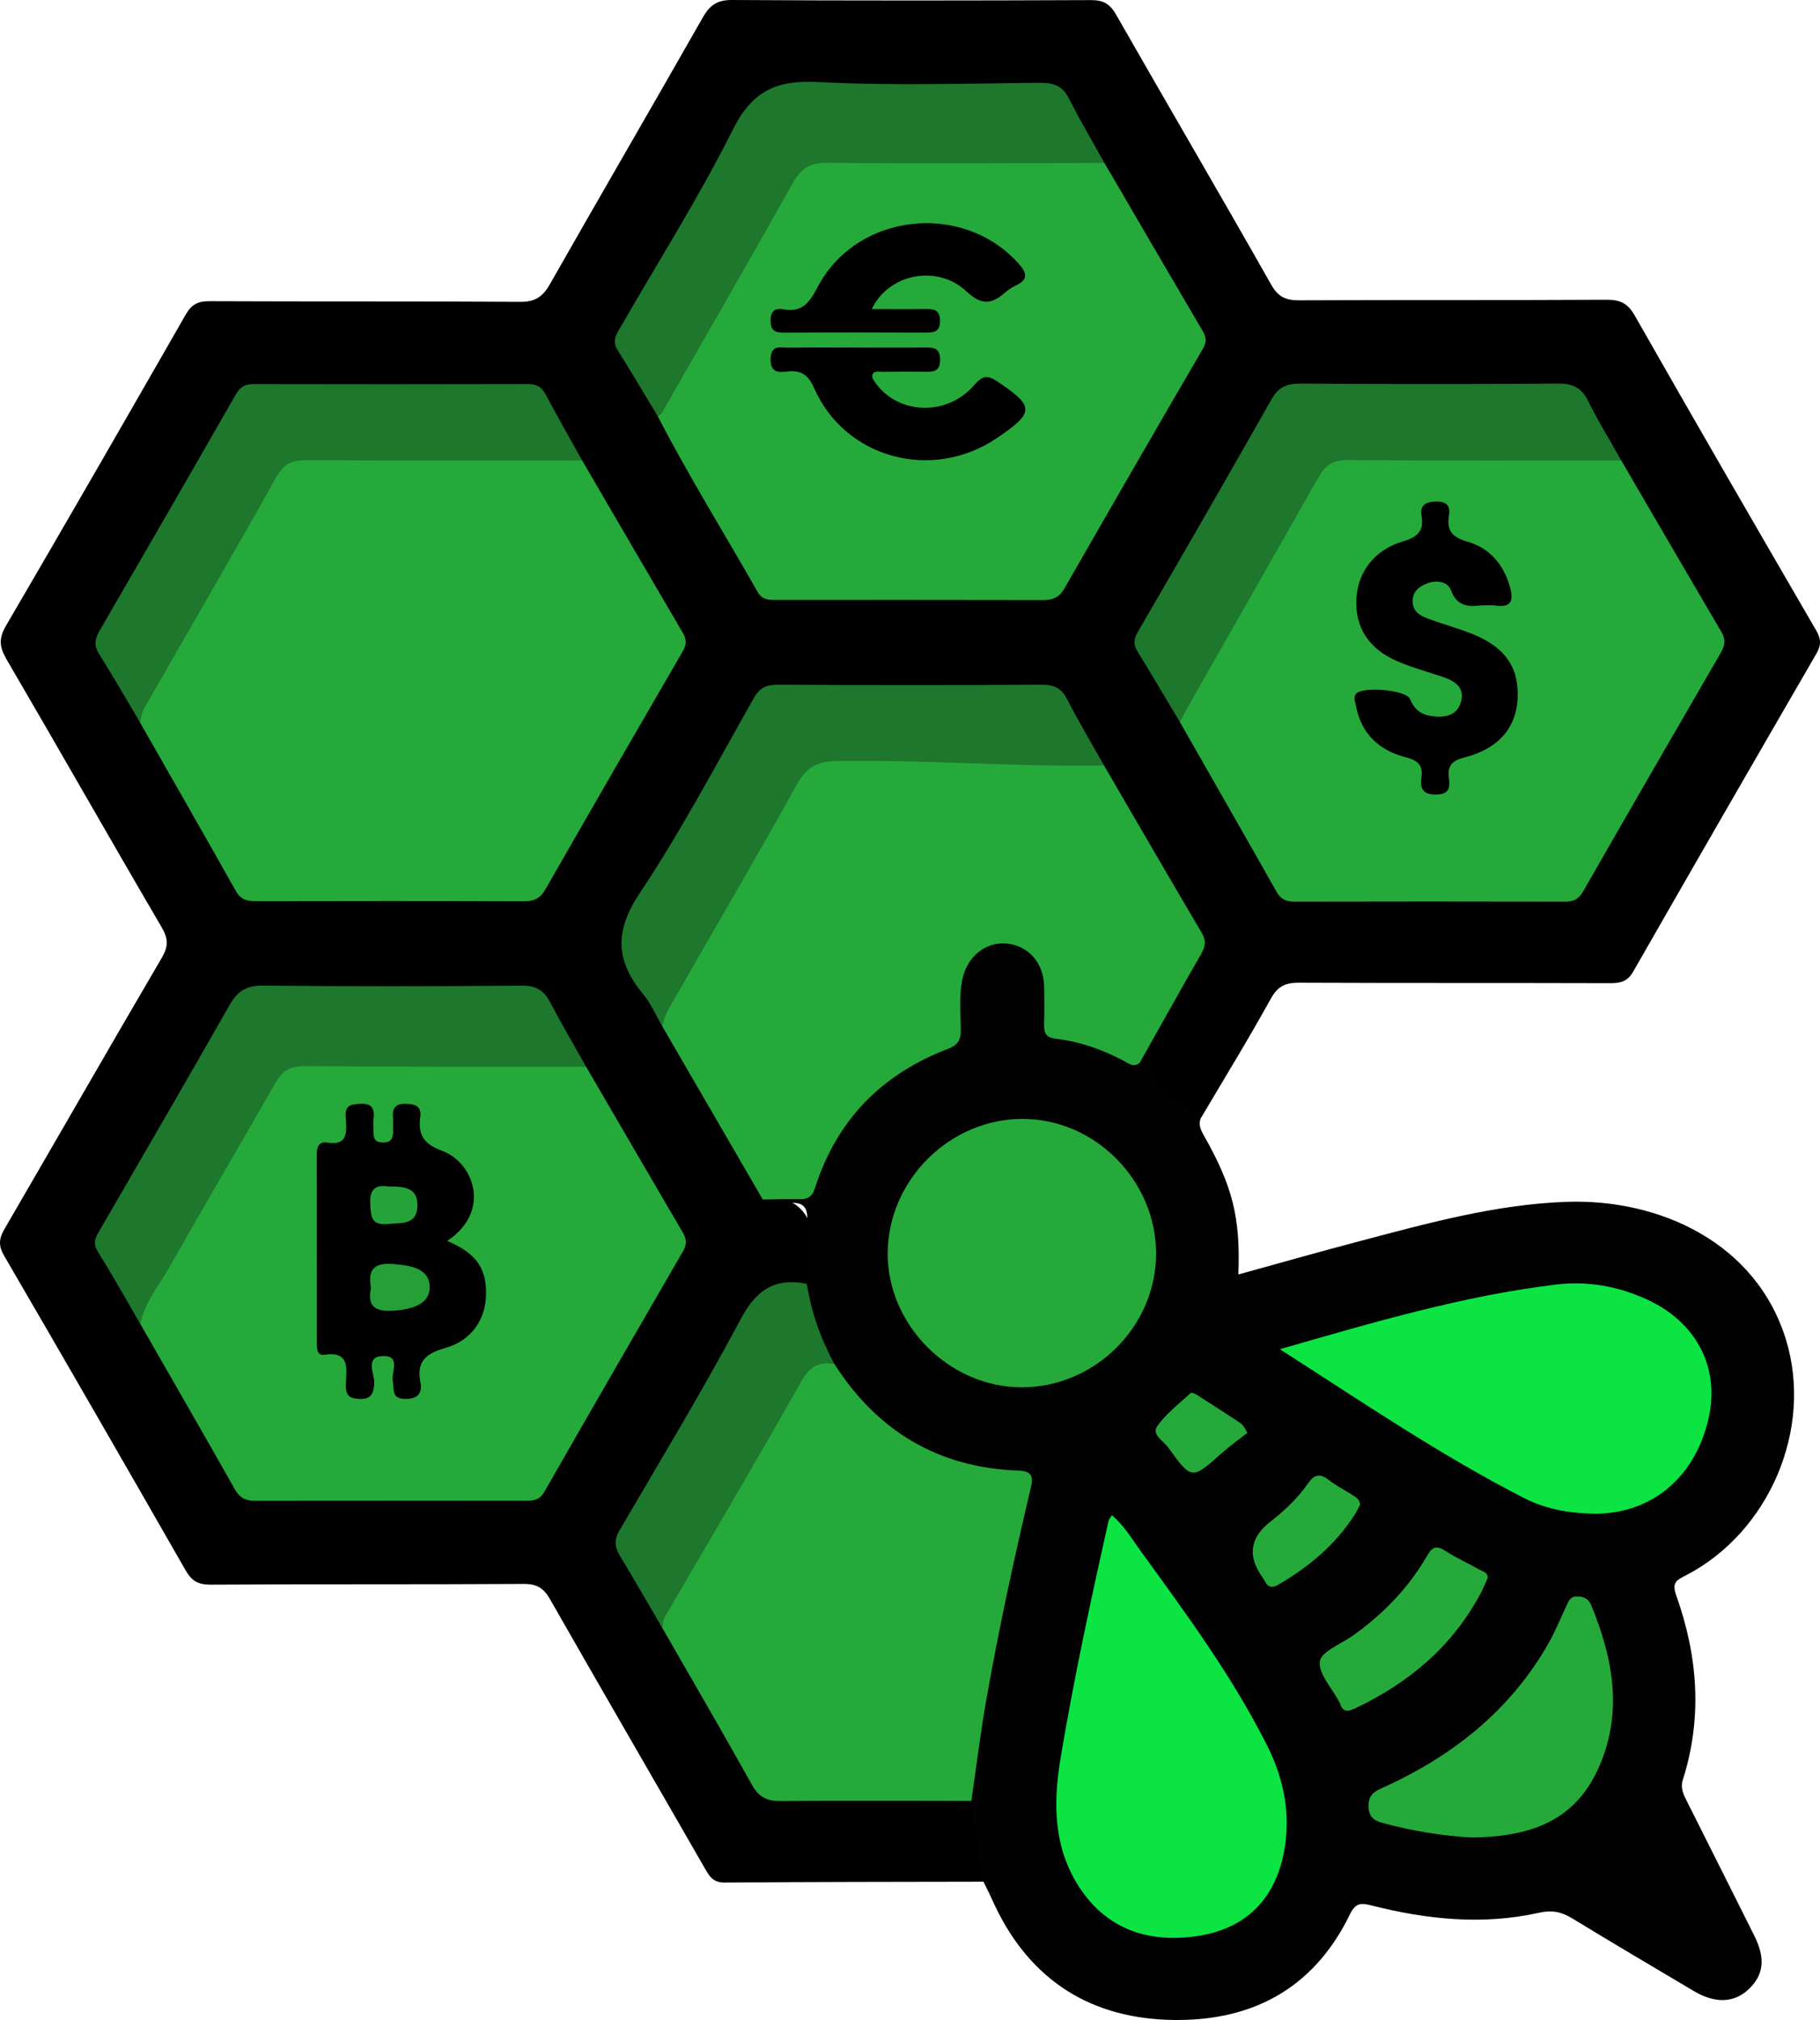
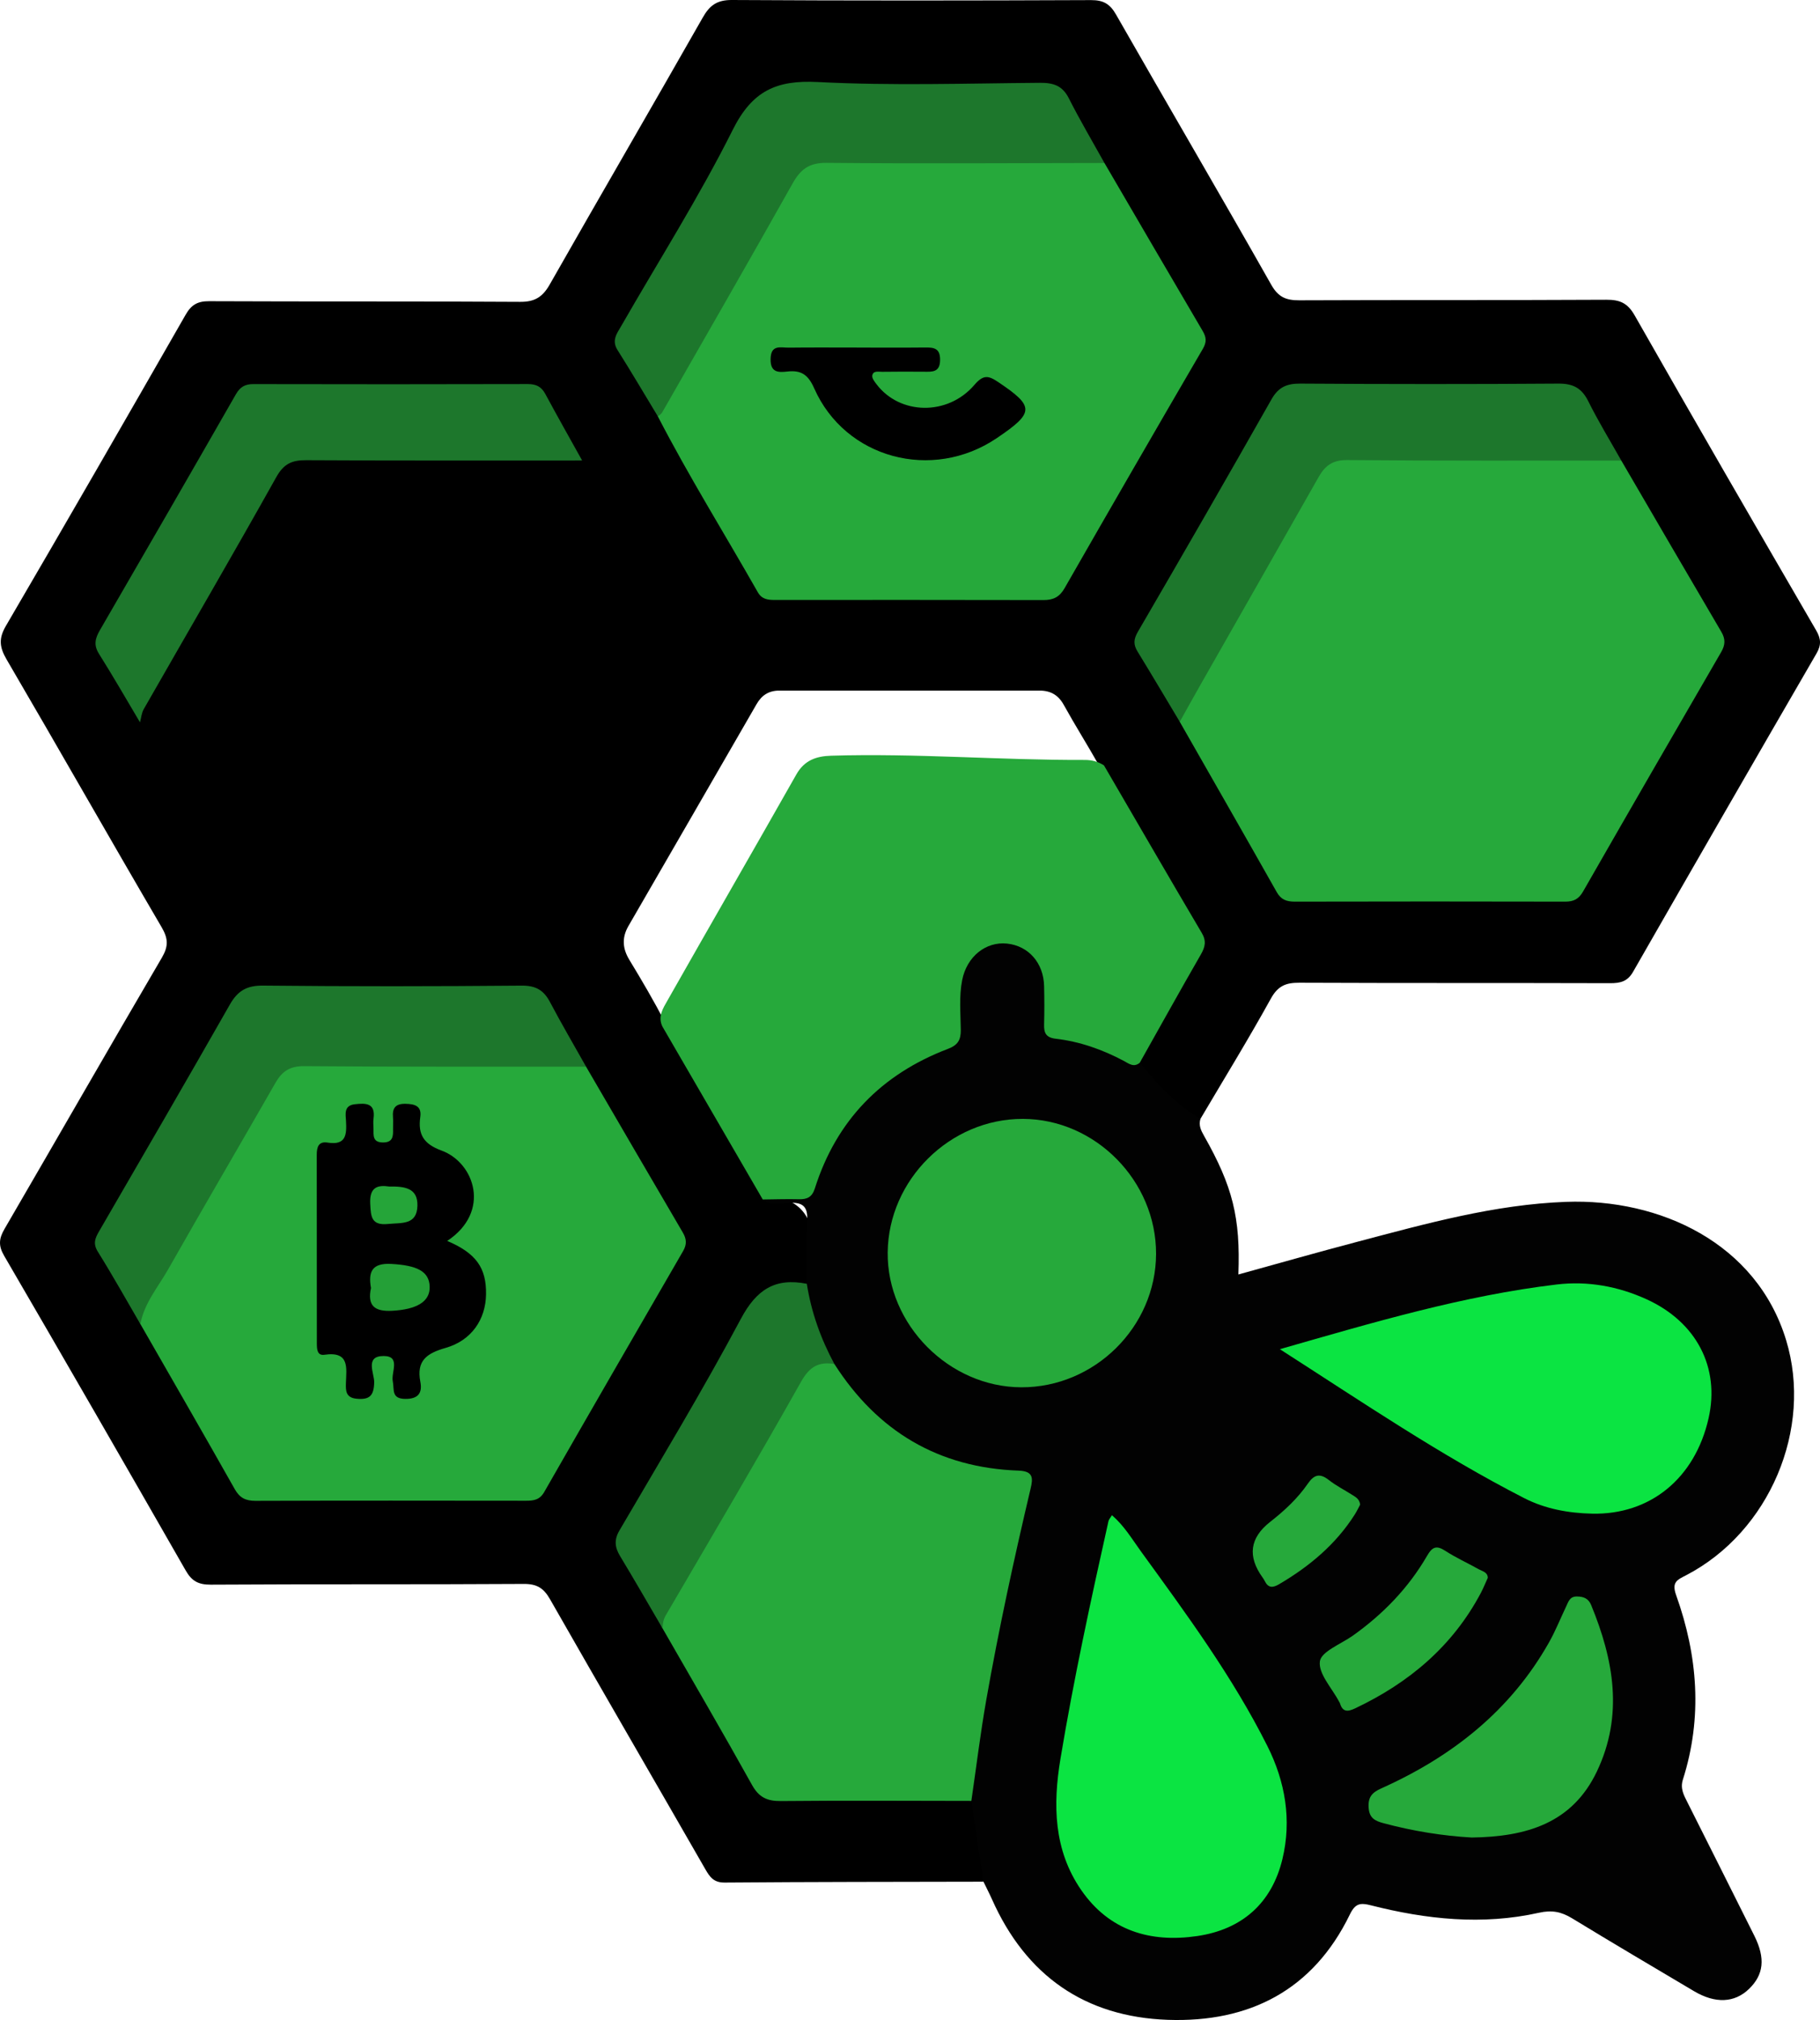
<svg xmlns="http://www.w3.org/2000/svg" id="Layer_1" viewBox="0 0 528.62 586.36">
  <defs>
    <style>
      .cls-1 {
        fill: #24a037;
      }

      .cls-2 {
        fill: #020202;
      }

      .cls-3 {
        fill: #1d772c;
      }

      .cls-4 {
        fill: #26a93b;
      }

      .cls-5 {
        fill: #25a539;
      }

      .cls-6 {
        fill: #0be442;
      }
    </style>
  </defs>
  <path d="M285.64,546.2c-25.05.05-50.1.05-75.15.25-3.15.03-4.29-1.55-5.62-3.86-15.01-26.14-30.17-52.19-45.11-78.37-1.86-3.25-3.81-4.48-7.65-4.45-30.3.19-60.6.02-90.9.21-3.6.02-5.52-1.05-7.26-4.09-17.48-30.52-35.04-60.99-52.75-91.38-1.73-2.96-1.49-5.03.11-7.78,15.26-26.22,30.35-52.54,45.69-78.72,1.93-3.29,1.91-5.51-.05-8.86-15.13-25.83-29.9-51.87-45.02-77.71-2.08-3.56-2.37-6.09-.21-9.77,17.56-30.03,34.92-60.17,52.22-90.35,1.66-2.89,3.49-3.91,6.84-3.89,30.1.14,60.21-.01,90.31.19,4.28.03,6.53-1.44,8.58-5.04,14.72-25.86,29.7-51.58,44.42-77.44C206.11,1.56,208.24-.03,212.6,0c34.76.21,69.53.17,104.3.03,3.57-.01,5.49,1.1,7.25,4.19,14.96,26.17,30.21,52.18,45.07,78.41,2.08,3.68,4.35,4.56,8.21,4.54,29.72-.13,59.43,0,89.15-.16,3.88-.02,6.15.93,8.2,4.53,17.4,30.56,35.03,60.99,52.7,91.4,1.43,2.46,1.57,4.24.12,6.75-17.84,30.76-35.6,61.56-53.28,92.41-1.61,2.81-3.69,3.3-6.65,3.29-30.1-.09-60.21,0-90.31-.13-3.89-.02-6.19.91-8.23,4.59-6.52,11.8-13.6,23.3-20.46,34.92-1.3,1.06-2.61.63-3.65-.26-4.79-4.09-9.15-8.66-13.88-12.83-.86-.75-1.12-1.98-1.15-3.17,3.02-9.08,8.55-16.9,13.55-24.86,4.3-6.85,4.92-12.16.34-19.33-8.75-13.68-16.47-28.04-24.65-42.1-3.33-5.91-6.96-11.65-10.24-17.58-1.58-2.87-3.81-4.18-7.04-4.18-25.2-.02-50.4-.02-75.59,0-3.05,0-5.11,1.33-6.6,3.91-12.41,21.47-24.79,42.96-37.23,64.42-1.98,3.42-1.7,6.6.28,9.85,3.63,5.96,7.15,11.98,10.37,18.17,8.33,14.61,16.99,29.04,25.24,43.71,1.39,2.47,2.47,5.33,5.38,6.64q12.34,1.5,12.32,14.26c-.01,3.26.32,6.56-.58,9.76-1.4,3.27-4.42,2.81-7.01,2.72-4.14-.15-6.95,1.36-9.04,5-12.44,21.71-24.99,43.36-37.57,65-1.83,3.16-1.25,5.82.45,8.7,3.95,6.68,7.85,13.38,11.65,20.15,8.27,13.61,16.25,27.38,23.93,41.31,2.89,5.23,6.5,7.41,12.55,7.26,14.74-.36,29.5-.14,44.26-.09,2.68,0,5.48-.38,7.86,1.44,2.86,7.6,4.25,15.39,3.01,23.51Z" />
  <path class="cls-2" d="M234.34,372.64c.01-6.19-.16-12.39.11-18.57.17-3.9-1.35-5.07-5.06-4.93-2.59.09-5.43,1-7.83-.95,1.97-2.21,4.66-1.71,7.09-1.63,3.79.12,6.03-1.19,7.44-4.95,6.69-17.84,18.94-30.47,36.57-37.75,3.12-1.29,4.51-3.3,4.48-6.66-.04-4.65-.34-9.32.99-13.89,2.02-6.92,8.29-11.66,14.58-10.93,6.44.75,11.43,6.58,11.97,13.73.32,4.22-1.59,9.14,1.19,12.47,2.56,3.07,7.58,2.37,11.4,3.74,4.77,1.71,9.38,3.71,13.84,6.09,4.95,6.42,10.54,12.17,17.56,16.37-.57,1.83.12,3.3,1.03,4.89,8.36,14.75,10.6,23.77,9.99,40.27,11.57-3.19,22.95-6.43,34.4-9.45,20-5.27,39.97-10.87,60.8-11.63,27.15-.99,55.27,11.9,63.88,40.11,7.86,25.78-4.83,55.66-28.96,68.24-2.63,1.37-4.35,1.96-2.97,5.83,6.28,17.56,7.71,35.46,1.96,53.51-.83,2.61.26,4.51,1.29,6.56,6.49,12.95,13.03,25.87,19.48,38.83,3.25,6.53,2.69,11.27-1.57,15.39-4.2,4.06-9.79,4.32-16,.63-11.81-7-23.63-13.97-35.35-21.11-3.13-1.91-5.86-2.49-9.68-1.63-16.4,3.67-32.71,1.93-48.82-2.17-3.06-.78-4.52-.56-6.08,2.66-10.69,22-29.21,31.41-52.87,30.59-24.07-.84-41.21-12.85-51.07-34.97-.78-1.74-1.66-3.43-2.49-5.15-1.17-7.82-2.34-15.63-3.51-23.45-1.8-2.02-1.13-4.33-.85-6.64,3.25-26.78,9.57-52.98,15.22-79.3,1.6-7.43,1.68-7.64-6.12-8.6-21.4-2.64-37.78-12.99-49.14-31.31-3.28-5.71-5.57-11.83-7.17-18.2-.51-2.01-1.34-4.11.26-6.06Z" />
-   <path class="cls-4" d="M169.09,133.67c9.76,16.72,19.5,33.46,29.31,50.16,1.14,1.94.95,3.43-.16,5.34-13.34,22.96-26.63,45.95-39.83,68.99-1.44,2.52-3.18,3.44-6.05,3.44-26.02-.09-52.04-.07-78.06-.02-2.49,0-4.36-.4-5.75-2.87-9.22-16.39-18.58-32.69-27.9-49.03-1.01-2.85.08-5.26,1.46-7.69,11.97-21.07,24.12-42.04,35.98-63.17,2.81-5.01,6.49-6.95,12.21-6.9,23.66.22,47.31.09,70.97.09,2.72,0,5.46-.09,7.81,1.66Z" />
  <path class="cls-4" d="M470.91,133.69c9.67,16.58,19.32,33.17,29.05,49.71,1.24,2.11,1.16,3.79-.04,5.87-13.43,23.14-26.82,46.31-40.13,69.53-1.23,2.14-2.7,2.92-5.12,2.92-26.21-.06-52.41-.06-78.62,0-2.36,0-3.98-.57-5.21-2.75-9.34-16.52-18.78-32.99-28.19-49.47-.42-2.68.77-4.88,2.03-7.09,12.03-21.04,24.2-41.99,36.02-63.15,2.87-5.14,6.58-7.41,12.6-7.34,23.27.24,46.54.09,69.81.1,2.71,0,5.47-.15,7.79,1.68Z" />
  <path class="cls-4" d="M320.79,47.31c9.49,16.24,18.95,32.5,28.49,48.7,1.1,1.86,1.27,3.22.09,5.24-13.48,23.11-26.87,46.29-40.17,69.5-1.46,2.55-3.28,3.44-6.1,3.43-26.03-.06-52.06-.04-78.09-.03-2.01,0-3.74-.19-4.92-2.27-9.67-17.01-20.03-33.62-29.02-51.02.53-5.07,3.86-8.84,6.22-13,10.34-18.22,20.93-36.3,31.06-54.64,3.01-5.46,6.79-7.62,13-7.55,23.86.25,47.73.09,71.6.12,2.69,0,5.48-.3,7.83,1.52Z" />
  <path class="cls-4" d="M170.23,309.63c9.36,16.06,18.69,32.12,28.1,48.15,1.11,1.89,1.18,3.47.07,5.38-13.49,23.28-26.96,46.58-40.33,69.93-1.32,2.3-3.07,2.53-5.31,2.53-26.18-.03-52.36-.06-78.54.03-2.86,0-4.6-.84-6.03-3.39-9.05-16.02-18.25-31.95-27.41-47.92-1.3-2.87.05-5.25,1.4-7.64,11.95-21.09,24.4-41.9,36.41-62.96,2.38-4.17,5.75-5.83,10.51-5.82,24.83.08,49.67.03,74.5.04,2.36,0,4.66.18,6.64,1.67Z" />
  <path class="cls-4" d="M331.11,308.42c-1.75,1.56-3.23.32-4.72-.48-6.21-3.31-12.78-5.61-19.76-6.43-2.92-.34-3.44-1.76-3.37-4.22.1-3.68.09-7.36,0-11.05-.15-6.71-4.5-11.67-10.72-12.34-6.24-.67-11.72,3.79-13.07,10.56-.95,4.81-.46,9.66-.41,14.49.03,2.94-.86,4.42-3.74,5.51-19.27,7.34-32.37,20.73-38.64,40.48-.82,2.58-2.26,3.23-4.68,3.16-3.48-.09-6.98.04-10.46.07-9.72-16.74-19.44-33.47-29.15-50.21-1.4-2.9.2-5.3,1.5-7.59,12.42-21.89,25.01-43.69,37.42-65.59,2.3-4.05,5.68-5.29,10.11-5.42,24.6-.75,49.14,1.32,73.73,1.23,1.99,0,3.83.49,5.5,1.58,9.45,16.21,18.84,32.45,28.39,48.6,1.42,2.39,1,4.11-.27,6.32-5.98,10.38-11.8,20.86-17.68,31.31Z" />
  <path class="cls-4" d="M242.35,395.93c12.5,19.54,30.25,30.12,53.5,30.95,4.33.15,4.2,2.22,3.49,5.21-4.81,20.35-9.25,40.78-12.88,61.37-1.71,9.72-2.9,19.52-4.33,29.29-18.45-.02-36.9-.14-55.35.04-3.95.04-6.34-1.06-8.34-4.64-8.49-15.25-17.3-30.32-25.99-45.46-1.44-2.4-.24-4.44.9-6.46,12.76-22.55,25.94-44.86,38.97-67.26,2.36-4.06,5.47-6.01,10.02-3.04Z" />
-   <path class="cls-3" d="M320.67,222.19c-25.96.45-51.87-1.71-77.83-1.29-5.93.1-8.81,2.13-11.61,7.19-11.31,20.47-23.21,40.62-34.81,60.94-1.62,2.83-3.51,5.6-4.01,8.96-1.85-3.16-3.31-6.64-5.62-9.43-7.98-9.62-8.37-18.25-1-29.29,12.12-18.16,22.34-37.59,33.14-56.61,1.7-2.98,3.58-3.92,6.86-3.9,25.6.12,51.2.13,76.79,0,3.51-.02,5.68.92,7.35,4.18,3.35,6.54,7.13,12.85,10.74,19.26Z" />
  <path class="cls-3" d="M170.23,309.63c-27.3-.02-54.61.07-81.91-.16-4.13-.03-6.4,1.51-8.29,4.81-10.37,18.09-20.91,36.08-31.21,54.21-2.92,5.14-6.93,9.77-8.05,15.85-4.09-7.02-8.05-14.12-12.35-21-1.43-2.29-.85-3.84.28-5.79,12.74-21.96,25.5-43.91,38.07-65.97,2.28-4,4.92-5.54,9.65-5.49,25.04.26,50.08.23,75.11.01,4.1-.04,6.4,1.33,8.22,4.78,3.35,6.33,6.97,12.51,10.48,18.75Z" />
  <path class="cls-3" d="M320.79,47.31c-26.91.03-53.82.22-80.73-.04-5.07-.05-7.56,1.9-9.87,6.02-12.48,22.22-25.2,44.3-37.86,66.42-.27.47-.83.78-1.25,1.16-3.9-6.43-7.71-12.92-11.73-19.28-1.77-2.8-.15-4.81,1.07-6.93,10.89-18.96,22.65-37.48,32.42-57,5.63-11.25,12.6-14.48,24.71-13.85,21.45,1.11,43,.4,64.51.23,3.88-.03,6.52.8,8.39,4.5,3.22,6.37,6.87,12.53,10.34,18.77Z" />
  <path class="cls-3" d="M470.91,133.69c-26.55-.01-53.1.09-79.64-.15-4.18-.04-6.4,1.62-8.25,4.89-11.44,20.17-22.94,40.3-34.41,60.46-2.01,3.53-3.97,7.08-5.95,10.62-4.08-6.8-8.1-13.62-12.25-20.37-1.26-2.05-1.18-3.58.09-5.76,13.05-22.41,26-44.88,38.79-67.44,2.01-3.54,4.41-4.62,8.35-4.59,25.01.16,50.02.18,75.03,0,4.27-.03,6.75,1.32,8.65,5.13,2.93,5.88,6.37,11.5,9.6,17.23Z" />
  <path class="cls-3" d="M169.09,133.67c-26.72,0-53.44.06-80.15-.09-4.1-.02-6.5,1-8.67,4.88-12.63,22.57-25.67,44.91-38.51,67.37-.64,1.12-.75,2.55-1.1,3.84-3.95-6.65-7.8-13.36-11.92-19.9-1.62-2.58-1.07-4.53.3-6.89,13.22-22.78,26.39-45.59,39.48-68.44,1.23-2.14,2.67-2.96,5.08-2.95,26.57.06,53.14.06,79.71-.01,2.44,0,3.94.76,5.1,2.91,3.48,6.47,7.11,12.87,10.68,19.29Z" />
  <path class="cls-3" d="M242.35,395.93c-4.51-.74-7.19.73-9.65,5.09-12.81,22.76-26.11,45.25-39.3,67.81-.74,1.27-.94,2.5-.95,3.86-4.1-7-8.13-14.03-12.33-20.97-1.55-2.56-1.81-4.73-.2-7.48,11.92-20.39,24.17-40.61,35.28-61.45,4.54-8.52,9.99-11.96,19.14-10.14,1.29,8.24,4.06,15.96,8.01,23.29Z" />
  <path class="cls-6" d="M322.97,439.82c3.58,3.1,5.82,6.92,8.38,10.45,13.22,18.22,26.61,36.34,36.76,56.55,5.22,10.39,7.09,21.49,4.37,32.81-3.08,12.79-11.71,20.42-24.7,22.34-13.65,2.02-25.61-1.54-33.76-13.37-8-11.61-8.23-24.72-6.01-38.08,3.85-23.15,8.83-46.07,13.94-68.96.11-.49.52-.92,1.01-1.74Z" />
  <path class="cls-6" d="M371.74,391.63c27.34-7.83,53.35-15.56,80.39-18.78,8.99-1.07,17.81.51,26.1,4.28,14.53,6.62,21.36,19.82,18.03,34.54-3.93,17.42-16.94,28.08-33.84,27.7-6.88-.15-13.62-1.39-19.7-4.5-24.35-12.47-46.95-27.83-70.98-43.24Z" />
  <path class="cls-4" d="M335.78,363.99c-.07,21.17-17.85,38.76-39.13,38.7-21.02-.05-39.04-18.23-38.82-39.15.22-21.13,18.13-38.81,39.25-38.76,21.06.05,38.77,17.99,38.7,39.22Z" />
  <path class="cls-4" d="M427.37,533.37c-8.15-.46-16.92-1.83-25.56-4.16-2.45-.66-4.09-1.47-4.29-4.5-.2-3.08.99-4.39,3.66-5.59,20.5-9.19,37.5-22.5,48.72-42.36,1.9-3.36,3.33-6.98,5-10.47.65-1.35,1.02-2.91,3.12-2.88,1.96.02,3.34.58,4.13,2.48,6.55,15.91,9.46,31.99,1.66,48.33-7.17,15.02-20.45,18.96-36.45,19.16Z" />
  <path class="cls-4" d="M432.12,458.02c-.7,1.52-1.27,2.96-1.99,4.33-8.21,15.49-20.87,26.12-36.52,33.53-2.13,1.01-3.63,1.15-4.41-1.45-.05-.18-.18-.34-.27-.51-2.06-3.92-6.04-8.08-5.57-11.67.37-2.85,6.14-5.04,9.56-7.46,8.79-6.25,16.16-13.84,21.57-23.17,1.52-2.63,2.72-3.14,5.33-1.44,3.07,2,6.45,3.51,9.65,5.31,1.09.61,2.66.86,2.66,2.54Z" />
  <path class="cls-4" d="M395.05,436.76c-.42.78-.91,1.83-1.52,2.8-5.53,8.72-13.2,15.11-22.01,20.29-1.88,1.11-3.18,1.11-4.19-.95-.17-.35-.39-.67-.61-.99q-6.65-9.21,2.17-16.13c4.15-3.24,7.99-6.8,10.98-11.13,1.79-2.6,3.46-3.11,6.07-1.06,2.12,1.67,4.58,2.9,6.86,4.36.95.61,2.05,1.14,2.26,2.81Z" />
-   <path class="cls-4" d="M362.27,415.94c-2.44,1.91-4.99,3.69-7.29,5.75-8.8,7.86-8.84,7.95-15.62-1.46-1.38-1.91-4.91-3.85-3.3-6.16,2.59-3.73,6.41-6.62,9.82-9.75.25-.23,1.41.35,2.03.74,3.92,2.49,7.81,5.02,11.69,7.57.79.52,1.67,1.04,2.67,3.31Z" />
-   <path d="M430.04,175.75c-2.88.26-6.73.76-8.65-4.5-.83-2.28-3.91-2.98-6.65-1.98-2.31.85-4.23,2.13-4.43,4.83-.23,3.09,1.89,4.54,4.36,5.45,4.18,1.53,8.5,2.72,12.64,4.34,9.75,3.81,13.88,9.68,13.49,18.77-.38,8.6-5.64,14.73-15.45,17.21-3.45.87-4.98,2.27-4.53,5.87.33,2.61.31,4.86-3.66,4.89-3.91.03-4.76-1.72-4.3-4.94.52-3.63-1.14-5-4.58-5.88-7.74-1.98-12.92-6.83-14.46-14.98-.21-1.11-.78-2.26-.01-3.37,1.59-2.31,14.61-1.28,15.72,1.45,1.16,2.87,3.14,4.48,5.96,4.9,3.6.54,7.38.31,8.74-3.76,1.45-4.32-1.51-6.35-5.19-7.57-4.41-1.47-8.92-2.71-13.18-4.54-8.37-3.59-12.33-9.89-11.9-18.14.4-7.66,5.18-14.16,13.32-16.58,4.23-1.26,6.4-2.86,5.61-7.47-.51-2.99,1.06-4.08,4.02-4.17,3.04-.09,4.45,1.02,3.94,4.04-.74,4.41.97,6.33,5.39,7.61,6.26,1.82,10.37,6.4,12.26,12.92,1.23,4.25.5,6.34-4.36,5.61-.95-.14-1.94-.02-4.09-.02Z" />
+   <path d="M430.04,175.75Z" />
  <path d="M248.83,100.89c6.59,0,13.19.05,19.78-.02,2.57-.03,4.47.13,4.44,3.6-.03,3.61-2.2,3.45-4.62,3.43-4.07-.03-8.15-.04-12.22.02-1.07.01-2.61-.41-2.86,1.11-.12.74.65,1.74,1.21,2.47,6.74,8.94,20.66,9.31,28.44.24,2.63-3.06,4.08-2.75,6.93-.84,10.57,7.1,10.59,8.84-.42,16.28-18.74,12.66-44.02,5.92-53.03-14.47-1.74-3.94-3.78-5.32-7.77-4.87-2.58.29-4.97.37-4.89-3.64.08-4.29,2.94-3.26,5.24-3.29,6.59-.08,13.19-.03,19.78-.03Z" />
-   <path d="M253.21,89.72c5.49,0,10.65.05,15.8-.02,2.48-.04,4.02.45,4.02,3.49,0,3.13-1.7,3.36-4.1,3.35-13.79-.05-27.58-.07-41.37.02-2.73.02-3.78-.87-3.74-3.68.04-2.74,1.48-3.51,3.68-3.1,5.42,1,7.57-1.84,9.93-6.36,11.29-21.64,42.07-25.08,58.38-6.96,2.56,2.85,2.88,4.7-.84,6.45-1.04.49-2.04,1.16-2.92,1.91-3.9,3.36-6.67,4.11-11.37-.26-8.56-7.96-22.63-5.06-27.48,5.17Z" />
  <path d="M129.9,360.21c8.38,3.56,11.4,7.82,11.27,15.52-.11,7.25-4.21,13.38-11.75,15.53-5.47,1.56-8.52,3.7-7.33,9.84.63,3.24-.63,5.01-4.41,4.96-4.1-.05-3.11-2.75-3.6-5.13-.53-2.57,2.41-7.31-2.65-7.32-5.55-.01-2.7,5.02-2.75,7.62-.07,3.95-1.38,5.14-5.12,4.78-3.09-.3-3.16-2.26-3.09-4.51.15-4.42,1.13-9.34-6.24-8.25-2.15.32-2.19-1.72-2.2-3.3,0-18.24,0-36.47-.03-54.71,0-2.26.5-4.01,3.17-3.58,5.35.87,5.55-2.34,5.33-6.23-.11-2-.69-4.54,2.55-4.9,3.13-.35,6.06-.43,5.44,4.17-.13.95-.03,1.94-.01,2.91.03,1.92-.33,3.98,2.73,4.01,2.9.02,3-1.76,2.95-3.84-.03-1.16.08-2.33-.02-3.49-.22-2.64.71-3.93,3.59-3.89,2.73.04,4.8.62,4.34,3.83-.72,5.13,1.02,7.85,6.21,9.76,9.56,3.51,14.44,17.74,1.59,26.23Z" />
  <path class="cls-1" d="M107.75,373.88c-.83-4.71.27-7.31,5.91-7,7.46.42,11.01,2.13,11.14,6.61.13,4.38-3.83,6.6-10.85,6.99-5.2.29-7.3-1.49-6.2-6.61Z" />
  <path class="cls-5" d="M113.07,344.42c4.45-.07,8.29.4,8.17,5.55-.13,5.7-4.61,4.91-8.48,5.31-4.89.51-5.05-2.07-5.23-5.87-.25-4.94,2.26-5.47,5.55-4.99Z" />
</svg>